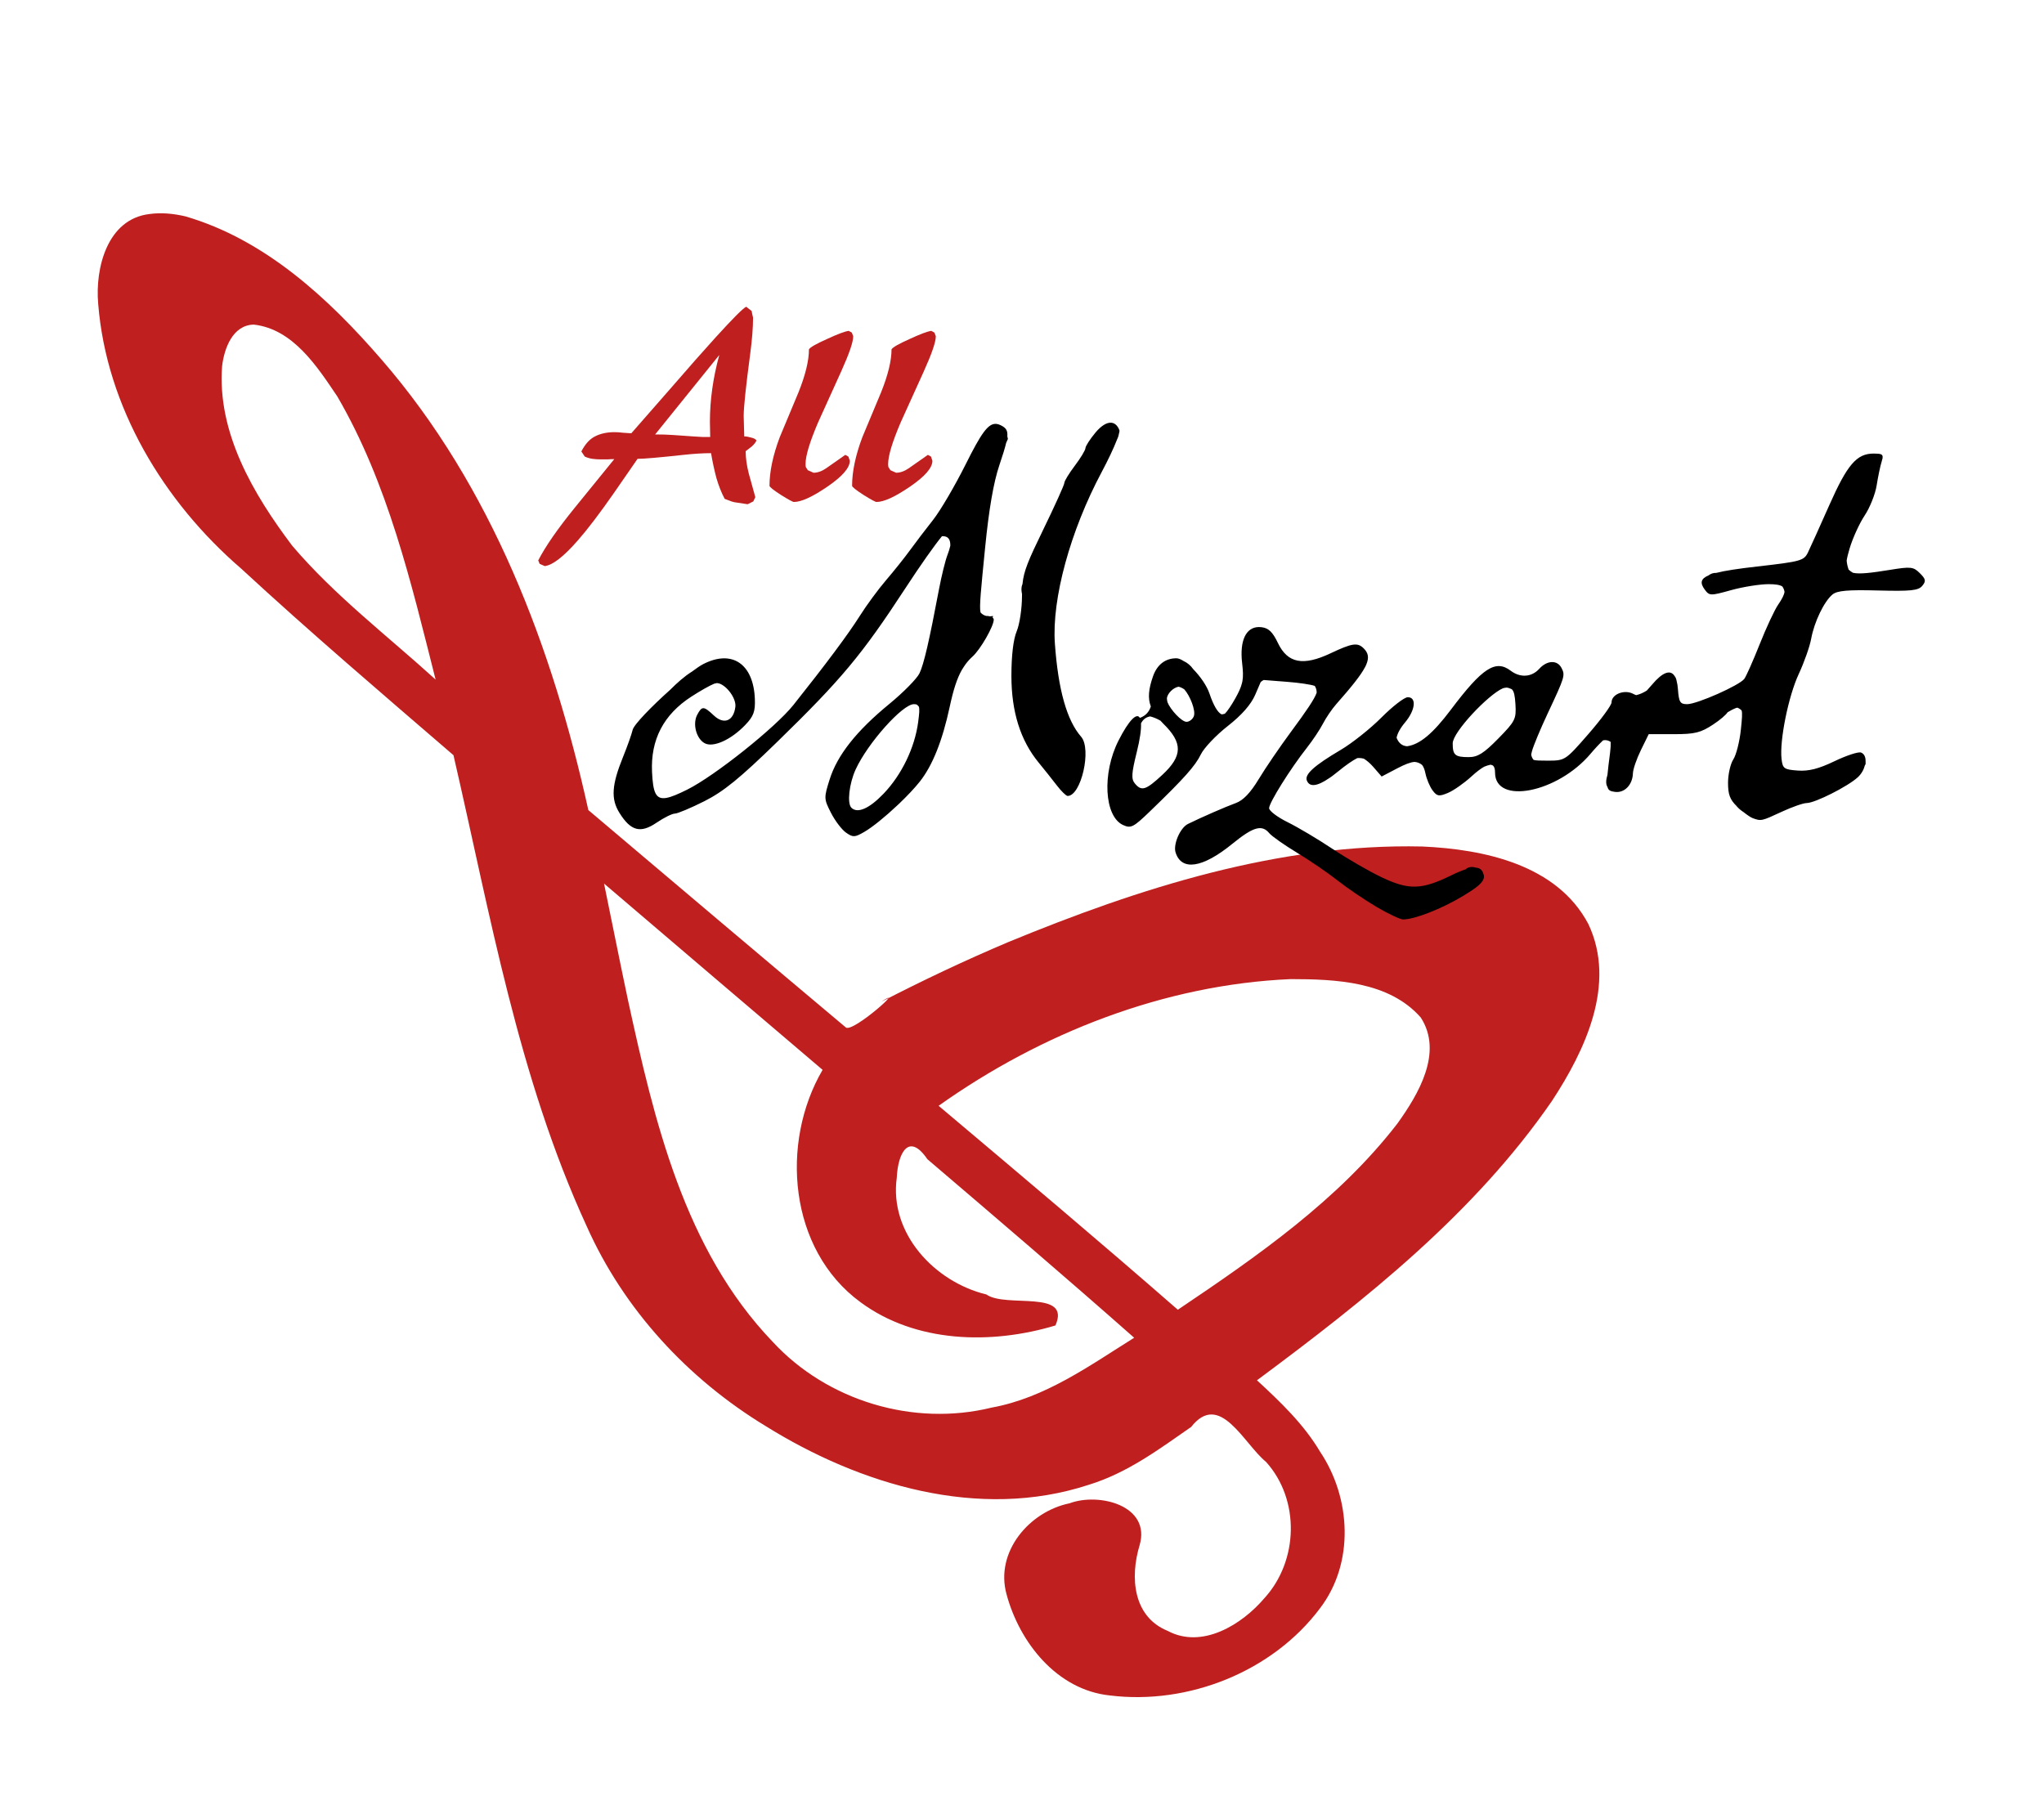
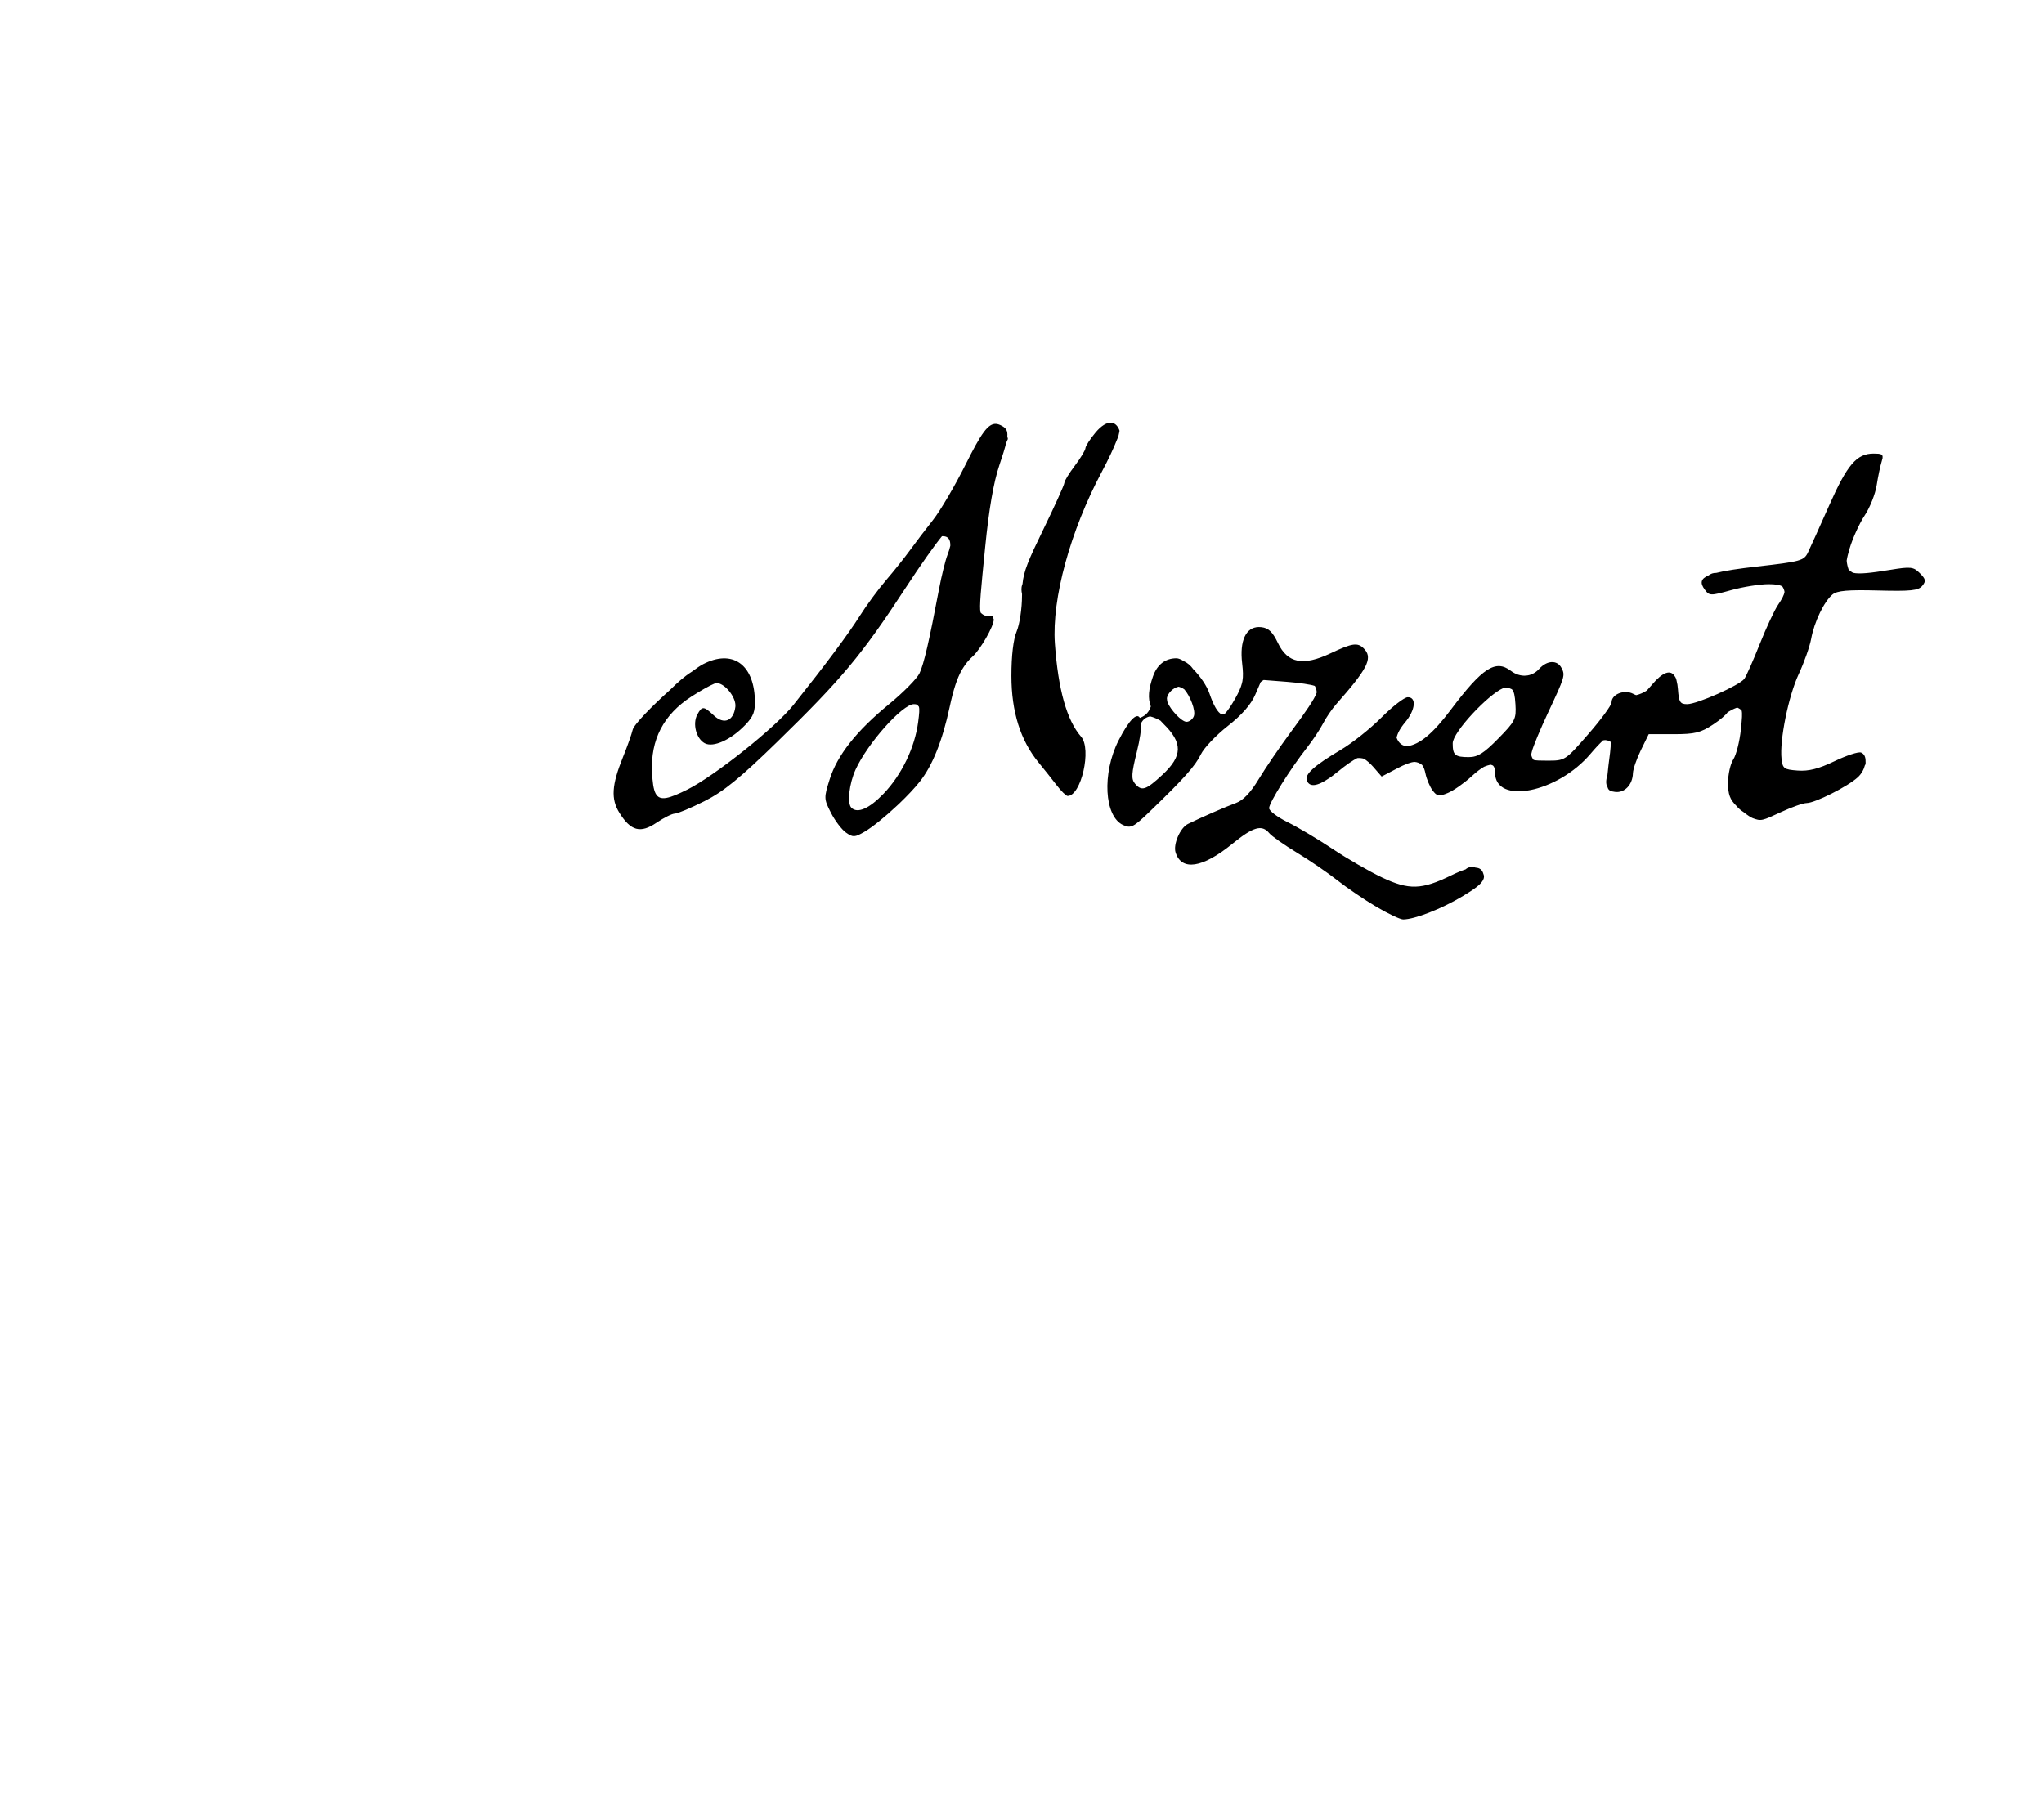
<svg xmlns="http://www.w3.org/2000/svg" xmlns:ns1="http://www.inkscape.org/namespaces/inkscape" xmlns:ns2="http://sodipodi.sourceforge.net/DTD/sodipodi-0.dtd" width="163.407mm" height="145.062mm" viewBox="0 0 579 514" id="svg2" version="1.1" ns1:version="0.91 r13725" ns2:docname="allMozart.svg">
  <defs id="defs4" />
  <ns2:namedview id="base" pagecolor="#ffffff" bordercolor="#666666" borderopacity="1.0" ns1:pageopacity="0.0" ns1:pageshadow="2" ns1:zoom="1" ns1:cx="-131.50003" ns1:cy="258" ns1:document-units="px" ns1:current-layer="layer1" showgrid="false" fit-margin-top="0" fit-margin-left="0" fit-margin-right="0" fit-margin-bottom="0" />
  <g ns1:label="Layer 1" ns1:groupmode="layer" id="layer1" transform="translate(-122.547,-270.181)">
-     <path style="font-style:normal;font-variant:normal;font-weight:normal;font-stretch:normal;font-size:171.058px;line-height:100%;font-family:'Lucida Calligraphy';-inkscape-font-specification:'Lucida Calligraphy';text-align:start;writing-mode:lr-tb;text-anchor:start;display:inline;fill:#c01f1f;fill-opacity:1;stroke:none;stroke-width:1px;stroke-linecap:butt;stroke-linejoin:miter;stroke-opacity:1" d="m 164.854,330.822 c -11.923,1.426 -15.399,15.299 -14.494,25.425 2.327,29.247 18.557,56.116 40.513,75.036 19.604,18.111 39.92,35.43 60.13,52.857 10.403,44.97 18.298,91.156 37.707,133.378 10.495,23.609 28.66,43.28 50.667,56.651 26.746,16.679 60.494,26.838 91.479,16.701 11.054,-3.371 20.096,-10.169 29.102,-16.42 8.133,-10.304 14.861,4.706 21.23,9.913 9.659,10.73 9.171,28.011 -0.455,38.571 -6.381,7.515 -17.67,14.527 -27.443,9.28 -9.761,-3.986 -10.701,-15.073 -7.936,-24.233 3.293,-11.279 -11.497,-15.026 -19.841,-11.898 -11.387,2.33 -21.12,13.746 -17.866,25.699 3.651,13.707 14.282,27.164 29.245,28.732 22.184,2.769 46.108,-6.693 59.583,-24.708 9.788,-12.842 8.788,-31.235 0.016,-44.326 -4.637,-7.822 -11.256,-14.137 -17.885,-20.249 30.802,-22.86 61.577,-47.249 83.544,-79.114 9.424,-14.366 18.331,-33.165 10.347,-50.108 -8.86,-16.861 -29.581,-21.231 -47.096,-22.006 -40.596,-0.912 -80.141,11.779 -117.266,27.09 -12.187,5.158 -24.159,10.818 -35.916,16.892 7.445,-5.077 -8.023,8.813 -10.063,7.292 -24.366,-20.471 -48.661,-41.027 -72.951,-61.589 -10.144,-45.97 -27.382,-91.686 -58.602,-127.657 -15.03,-17.383 -33.052,-34.019 -55.591,-40.565 -3.317,-0.768 -6.771,-1.119 -10.158,-0.643 z m 29.617,31.324 c 11.101,1.283 17.892,11.838 23.639,20.374 14.345,24.652 20.911,52.801 27.833,80.202 -13.69,-12.454 -28.608,-23.799 -40.626,-37.938 -10.964,-14.536 -21.284,-32.002 -19.855,-50.882 0.597,-4.972 2.97,-11.665 9.009,-11.757 z m 99.18,158.357 c 20.644,17.584 41.236,35.228 61.91,52.775 -12.12,20.755 -9.531,50.93 10.662,65.774 15.722,11.671 37.187,12.104 55.293,6.644 4.55,-10.339 -14.044,-4.849 -19.56,-8.784 -14.652,-3.538 -27.584,-17.304 -25.377,-33.113 0.314,-6.949 3.394,-12.948 8.658,-5.214 19.627,16.747 39.245,33.507 58.582,50.59 -12.71,7.961 -25.26,17.045 -40.368,19.79 -22.159,5.447 -46.58,-1.901 -62.056,-18.675 -25.052,-26.143 -33.52,-62.624 -41,-96.94 -2.321,-10.934 -4.477,-21.902 -6.744,-32.848 z M 488.125,547.572 c 12.762,0.013 27.853,0.615 36.881,10.881 6.404,9.891 -0.661,21.742 -6.632,30.054 -16.765,21.706 -39.652,37.568 -62.187,52.737 -22.358,-19.528 -45.07,-38.646 -67.764,-57.781 29.024,-20.609 63.937,-34.337 99.701,-35.891 z" id="path4144" ns1:connector-curvature="0" />
    <path style="fill:#000000;fill-opacity:1" d="m 437.332,389.941 c -1.268,-0.1 -2.835,0.834 -4.459,2.779 -1.555,1.862 -2.838,3.853 -2.854,4.424 -0.015,0.571 -1.365,2.804 -3,4.965 -1.635,2.16 -2.973,4.356 -2.973,4.879 0,0.523 -2.7,6.496 -6,13.273 -4.234,8.696 -5.501,11.703 -5.859,15.355 -0.024,0.079 -0.051,0.157 -0.074,0.236 -0.326,0.829 -0.252,1.72 -0.057,2.637 -10e-4,0.18 -0.01,0.334 -0.01,0.521 0,3.534 -0.675,8.041 -1.5,10.016 -0.958,2.294 -1.5,6.859 -1.5,12.643 0,10.142 2.558,18.286 7.709,24.547 1.535,1.866 3.838,4.758 5.117,6.428 1.279,1.67 2.673,3.037 3.096,3.037 3.839,0 6.87,-13.305 3.824,-16.781 -4.046,-4.617 -6.504,-13.356 -7.43,-26.402 -0.899,-12.668 4.36,-31.925 13.285,-48.639 1.825,-3.417 3.35,-6.67 4.225,-8.916 0.287,-0.602 0.515,-1.199 0.604,-1.748 0.154,-0.549 0.227,-0.964 0.162,-1.133 -0.514,-1.341 -1.32,-2.043 -2.307,-2.121 z m -32.598,0.336 c -2.289,-0.192 -4.258,2.67 -8.67,11.506 -3.016,6.039 -7.159,13.099 -9.207,15.689 -2.048,2.59 -4.981,6.443 -6.518,8.562 -1.537,2.119 -4.593,5.948 -6.793,8.51 -2.2,2.561 -5.557,7.127 -7.459,10.146 -3.203,5.085 -9.597,13.667 -18.785,25.209 -5.087,6.39 -22.307,20.116 -30.102,23.994 -2.55,1.268 -4.436,2.074 -5.838,2.332 -0.004,6.6e-4 -0.008,0.001 -0.012,0.002 -0.004,7.7e-4 -0.008,0.001 -0.012,0.002 -3.077,0.555 -3.808,-1.557 -4.088,-7.281 -0.449,-9.188 3.259,-16.319 11.133,-21.408 2.644,-1.709 5.214,-3.15 6.457,-3.654 0.263,-0.061 0.522,-0.137 0.789,-0.188 0.199,0.015 0.394,0.063 0.59,0.104 2.259,0.676 4.914,4.28 4.633,6.621 -0.484,4.024 -3.235,5.144 -6.076,2.475 -2.893,-2.718 -3.378,-2.743 -4.719,-0.238 -1.384,2.587 -0.281,6.807 2.115,8.09 2.422,1.296 7.448,-0.97 11.479,-5.178 2.369,-2.473 2.861,-3.804 2.723,-7.371 -0.385,-9.96 -6.471,-14.068 -14.627,-9.873 -0.81,0.417 -1.915,1.168 -3.168,2.111 -2.225,1.396 -4.257,3.228 -6.191,5.166 -5.159,4.611 -10.286,9.857 -10.629,11.348 -0.282,1.226 -1.518,4.704 -2.746,7.729 -3.198,7.877 -3.454,11.856 -1.012,15.77 3.227,5.171 5.962,5.904 10.516,2.814 2.094,-1.421 4.431,-2.584 5.193,-2.584 0.762,0 4.531,-1.584 8.375,-3.52 5.424,-2.731 10.029,-6.481 20.572,-16.75 18.286,-17.81 24.044,-24.714 36.389,-43.627 4.268,-6.539 8.257,-12.18 10.332,-14.691 1.891,-0.106 2.408,1.091 2.363,2.707 -0.175,0.788 -0.438,1.652 -0.795,2.566 -0.605,1.548 -1.695,5.964 -2.422,9.814 -2.77,14.665 -4.259,21.091 -5.5,23.732 -0.706,1.503 -4.573,5.433 -8.594,8.732 -9.285,7.62 -14.712,14.489 -16.869,21.348 -1.652,5.251 -1.641,5.521 0.379,9.48 1.143,2.241 3.058,4.761 4.256,5.6 1.966,1.377 2.467,1.359 5.143,-0.184 2.367,-1.365 6.017,-4.358 9.406,-7.553 0.188,-0.173 0.375,-0.347 0.559,-0.523 2.244,-2.149 4.333,-4.353 5.793,-6.197 3.606,-4.553 6.406,-11.56 8.48,-21.225 1.022,-4.761 2.041,-7.956 3.41,-10.381 0.178,-0.286 0.353,-0.573 0.539,-0.855 0.18,-0.273 0.367,-0.542 0.553,-0.812 0.59,-0.788 1.236,-1.5 1.971,-2.164 2.248,-2.033 5.996,-8.571 5.996,-10.459 0,-0.202 -0.117,-0.389 -0.311,-0.549 0.033,-0.159 0.081,-0.316 0.107,-0.477 -0.329,0.068 -0.634,0.095 -0.926,0.102 -0.266,-0.069 -0.555,-0.115 -0.871,-0.115 -0.062,0 -0.103,-0.004 -0.162,-0.004 -0.648,-0.17 -1.173,-0.511 -1.582,-0.979 -0.376,-1.673 0.096,-6.203 1.316,-18.518 1.065,-10.744 2.38,-18.355 4.006,-23.168 0.959,-2.84 1.583,-4.842 1.939,-6.361 0.164,-0.369 0.317,-0.742 0.49,-1.107 -0.03,-0.247 -0.086,-0.498 -0.16,-0.75 0.129,-1.623 -0.384,-2.314 -1.49,-2.934 -0.596,-0.334 -1.142,-0.54 -1.67,-0.584 z m 248.564,8.404 c -4.802,0 -7.452,3.082 -12.574,14.629 -2.652,5.979 -5.367,11.996 -6.033,13.371 -1.138,2.349 -2.007,2.59 -14.406,4 -5.329,0.606 -9.09,1.167 -11.6,1.811 -0.787,-0.047 -1.543,0.234 -2.15,0.697 -2.297,0.98 -2.423,2.198 -1.117,3.984 1.343,1.837 1.598,1.844 7.494,0.205 3.357,-0.933 8.136,-1.697 10.619,-1.697 1.92,0 3.21,0.191 3.912,0.666 0.352,0.519 0.537,1.029 0.604,1.531 -0.126,0.882 -0.74,2.069 -1.826,3.648 -1.004,1.46 -3.345,6.479 -5.203,11.154 -1.858,4.675 -3.819,9.095 -4.357,9.822 -1.366,1.845 -13.397,7.178 -16.193,7.178 -1.995,0 -2.347,-0.57 -2.613,-4.242 -0.066,-0.915 -0.194,-1.681 -0.369,-2.332 -0.088,-0.52 -0.254,-0.986 -0.549,-1.359 -1.192,-1.952 -3.428,-1.165 -6.451,2.436 -0.571,0.68 -1.035,1.203 -1.453,1.643 -0.938,0.593 -1.933,1.054 -3.008,1.303 -0.253,-0.088 -0.519,-0.202 -0.824,-0.365 -2.51,-1.343 -6.152,0.091 -6.152,2.422 0,0.788 -2.955,4.822 -6.568,8.965 -6.55,7.511 -6.584,7.531 -11.609,7.531 -2.031,0 -3.212,-0.02 -3.889,-0.209 -0.387,-0.447 -0.617,-0.963 -0.695,-1.541 0.05,-0.255 0.121,-0.544 0.205,-0.879 0.363,-1.446 2.374,-6.284 4.469,-10.75 4.872,-10.386 4.993,-10.781 3.918,-12.871 -1.199,-2.331 -4.098,-2.217 -6.33,0.25 -2.139,2.363 -5.356,2.575 -8.059,0.531 -4.303,-3.255 -8.026,-0.835 -16.943,11.014 -5.086,6.758 -8.801,9.883 -12.416,10.377 -1.272,-0.081 -2.351,-0.768 -2.977,-2.41 0.226,-1.19 1.029,-2.707 2.395,-4.33 2.945,-3.5 3.333,-7.198 0.75,-7.146 -0.963,0.019 -4.308,2.607 -7.436,5.75 -3.127,3.143 -8.302,7.26 -11.5,9.148 -7.519,4.441 -10.298,6.944 -9.635,8.674 0.752,1.958 2.903,1.706 6.363,-0.664 0.234,-0.154 0.458,-0.305 0.684,-0.469 0.111,-0.081 0.227,-0.171 0.34,-0.256 0.303,-0.229 0.591,-0.45 0.867,-0.68 0.232,-0.184 0.448,-0.339 0.689,-0.539 2.053,-1.697 4.16,-3.144 5.354,-3.723 0.63,-0.056 1.26,0.007 1.867,0.172 0.798,0.486 1.784,1.315 2.641,2.301 l 2.389,2.75 4.529,-2.371 c 2.085,-1.091 3.623,-1.685 4.779,-1.771 0.745,0.051 1.466,0.291 2.15,0.857 0.433,0.551 0.739,1.357 0.963,2.449 0.319,1.56 1.224,3.704 2.01,4.764 1.244,1.679 1.8,1.772 4.32,0.729 1.591,-0.659 4.601,-2.764 6.689,-4.678 1.448,-1.326 2.635,-2.218 3.611,-2.762 0.573,-0.242 1.168,-0.44 1.793,-0.57 0.271,0.055 0.499,0.145 0.705,0.252 0.38,0.345 0.576,0.998 0.576,1.979 0,9.231 17.723,5.741 27.057,-5.328 1.296,-1.537 2.556,-2.871 3.543,-3.799 0.764,-0.182 1.53,0.007 2.16,0.443 0.028,0.815 -0.018,1.842 -0.176,3.057 -0.356,2.738 -0.604,4.741 -0.74,6.268 -0.406,1.341 -0.543,2.583 0.01,3.443 0.26,1.037 0.921,1.22 2.09,1.385 2.723,0.384 5.021,-1.991 5.115,-5.287 0.033,-1.132 1.051,-4.084 2.264,-6.559 l 2.197,-4.482 c 0.01,-0.005 0.018,-0.012 0.027,-0.018 l 7.037,0 c 6.031,0 7.663,-0.401 11.236,-2.764 1.963,-1.298 3.61,-2.713 4.053,-3.438 0.827,-0.514 1.681,-0.96 2.584,-1.287 0.104,0.003 0.217,0.003 0.309,0.012 0.43,0.206 0.785,0.453 1.07,0.736 0.254,0.77 0.128,2.313 -0.197,5.422 -0.355,3.4 -1.32,7.209 -2.143,8.465 -0.823,1.256 -1.496,4.239 -1.496,6.631 0,3.286 0.527,4.736 2.457,6.621 0.013,0.022 0.022,0.046 0.035,0.068 0.581,0.653 1.202,1.166 1.85,1.576 1.073,0.852 2.109,1.554 2.658,1.754 2.378,0.865 2.521,0.834 8.15,-1.787 2.942,-1.37 6.152,-2.495 7.133,-2.5 2.356,-0.013 11.623,-4.686 14.467,-7.295 1.045,-0.959 1.716,-2.206 2.018,-3.395 0.058,-0.1 0.126,-0.189 0.182,-0.291 0.035,-0.312 0.033,-0.588 0.01,-0.844 0.04,-1.164 -0.372,-2.13 -1.291,-2.482 -0.732,-0.281 -4.106,0.822 -7.5,2.451 -4.513,2.166 -7.313,2.877 -10.42,2.652 -3.895,-0.282 -4.277,-0.557 -4.592,-3.307 -0.596,-5.204 1.947,-17.765 4.861,-24.018 1.543,-3.31 3.131,-7.81 3.529,-10 0.869,-4.777 3.658,-10.577 6.035,-12.549 1.325,-1.099 4.336,-1.365 12.914,-1.141 9.272,0.242 11.415,0.019 12.514,-1.305 1.121,-1.351 1.018,-1.904 -0.67,-3.592 -1.823,-1.823 -2.549,-1.905 -8.418,-0.953 -5.438,0.882 -8.727,1.27 -10.541,0.83 -0.419,-0.238 -0.829,-0.516 -1.215,-0.887 -0.31,-0.858 -0.489,-1.708 -0.562,-2.553 0.135,-0.929 0.423,-2.053 0.826,-3.41 0.875,-2.947 2.801,-7.172 4.279,-9.391 1.478,-2.218 3.006,-6.058 3.395,-8.533 0.389,-2.475 1.027,-5.513 1.418,-6.75 0.097,-0.307 0.164,-0.561 0.213,-0.791 0.019,-0.035 0.035,-0.072 0.055,-0.107 -0.01,-0.01 -0.021,-0.018 -0.031,-0.027 0.199,-1.135 -0.362,-1.324 -2.506,-1.324 z m -174.195,49.15 c -3.655,0.059 -5.443,3.9 -4.695,10.262 0.26,2.214 0.323,3.686 0.078,5.064 -0.045,0.201 -0.095,0.409 -0.141,0.617 -0.316,1.262 -0.901,2.522 -1.889,4.289 -1.108,1.983 -2.269,3.668 -2.936,4.318 -0.285,0.091 -0.587,0.156 -0.91,0.193 -1.102,-0.471 -2.322,-2.534 -3.449,-5.877 -0.76,-2.253 -2.63,-4.907 -4.6,-6.926 -0.727,-1.036 -1.67,-1.825 -2.711,-2.295 -0.779,-0.496 -1.496,-0.797 -2.066,-0.797 -3.142,0 -5.473,1.803 -6.633,5.129 -1.254,3.598 -1.512,6.155 -0.607,8.529 -0.48,1.431 -1.366,2.602 -3.117,3.238 -0.816,-1.54 -3.027,0.473 -6.045,6.428 -4.697,9.27 -4.033,21.49 1.301,23.92 2.206,1.005 2.924,0.643 7.549,-3.816 9.713,-9.365 12.906,-12.941 14.488,-16.215 0.874,-1.808 4.292,-5.408 7.596,-8 4.004,-3.141 6.609,-6.113 7.811,-8.91 l 1.533,-3.566 c 0.272,-0.244 0.56,-0.435 0.859,-0.582 l 6.719,0.525 c 3.442,0.27 6.609,0.751 7.744,1.148 0.367,0.574 0.56,1.251 0.531,1.951 -0.625,1.775 -2.794,5.003 -7.332,11.137 -3.099,4.189 -7.18,10.176 -9.068,13.305 -2.347,3.888 -4.405,6.04 -6.5,6.797 -2.808,1.014 -9.911,4.115 -13.566,5.924 -2.192,1.084 -4.223,5.78 -3.494,8.076 1.689,5.322 7.64,4.418 16.059,-2.439 5.951,-4.848 8.385,-5.551 10.48,-3.025 0.709,0.854 4.25,3.348 7.871,5.541 3.621,2.193 8.77,5.716 11.443,7.828 2.673,2.112 7.614,5.469 10.979,7.459 3.365,1.99 6.801,3.613 7.639,3.607 3.264,-0.023 10.81,-2.969 16.82,-6.57 3.395,-2.034 5.057,-3.289 5.691,-4.404 0.004,-0.003 0.009,-0.007 0.014,-0.01 0.033,-0.047 0.048,-0.094 0.076,-0.141 0.021,-0.042 0.051,-0.085 0.068,-0.127 0.294,-0.565 0.285,-1.141 0.047,-1.664 -0.296,-1.115 -1.001,-1.699 -2.188,-1.768 -0.988,-0.312 -2.078,-0.241 -2.844,0.492 -1.151,0.37 -2.502,0.935 -4.1,1.717 -8.349,4.085 -11.931,4.192 -19.562,0.586 -3.575,-1.689 -9.875,-5.325 -14,-8.078 -4.125,-2.753 -9.863,-6.166 -12.75,-7.586 -2.888,-1.42 -5.25,-3.208 -5.25,-3.975 0,-1.543 5.977,-11.102 10.691,-17.1 1.669,-2.124 3.728,-5.211 4.576,-6.861 0.848,-1.65 2.534,-4.125 3.748,-5.5 4.351,-4.929 6.924,-8.139 8.139,-10.453 6.5e-4,-0.001 10e-4,-0.003 0.002,-0.004 0.021,-0.031 0.029,-0.063 0.049,-0.094 0.036,-0.069 0.082,-0.143 0.115,-0.211 0.111,-0.202 0.2,-0.405 0.264,-0.607 0.794,-1.958 0.431,-3.217 -0.783,-4.432 -1.736,-1.736 -3.27,-1.509 -9.387,1.385 -7.786,3.683 -12.165,2.828 -14.914,-2.91 -1.513,-3.157 -2.655,-4.25 -4.688,-4.484 -0.26,-0.03 -0.512,-0.043 -0.756,-0.039 z m -22.693,16.9 c 0.562,0.14 1.104,0.399 1.613,0.756 1.602,1.774 3.307,6.012 2.697,7.602 -0.336,0.875 -1.268,1.592 -2.07,1.592 -1.396,0 -4.585,-3.459 -5.402,-5.578 -0.09,-0.387 -0.143,-0.763 -0.158,-1.129 0.199,-1.401 1.852,-3.007 3.32,-3.242 z m 92.965,0.252 c 0.549,0.085 1.01,0.256 1.426,0.469 0.628,0.61 0.873,1.804 1.021,4.229 0.259,4.218 -0.046,4.829 -4.873,9.75 -4.094,4.173 -5.808,5.25 -8.359,5.25 -3.885,0 -4.546,-0.569 -4.537,-3.916 0.008,-3.165 10.077,-13.832 14.262,-15.607 0.344,-0.089 0.694,-0.158 1.061,-0.174 z m -167.965,4.697 c 0.331,0 0.587,0.034 0.805,0.1 0.241,0.182 0.448,0.382 0.615,0.602 0.229,0.662 0.127,1.924 -0.197,4.369 -0.964,7.266 -4.67,14.938 -9.799,20.291 -4.061,4.238 -7.401,5.693 -9.121,3.973 -1.249,-1.249 -0.628,-6.824 1.207,-10.834 3.399,-7.429 13.267,-18.5 16.49,-18.5 z m 66.943,3.465 c 0.966,0.242 1.959,0.662 2.914,1.211 0.257,0.274 0.49,0.541 0.779,0.824 5.596,5.464 5.533,9.156 -0.25,14.527 -4.68,4.347 -5.883,4.723 -7.785,2.432 -1.047,-1.262 -0.949,-2.871 0.541,-8.854 0.927,-3.723 1.295,-6.459 1.205,-8.158 0.513,-1.014 1.302,-1.759 2.596,-1.982 z" id="path4149" ns1:connector-curvature="0" ns2:nodetypes="cssssscccsssssssssccccccssssssscccsscccsssssssccssssssssccssssssssccsscccsscccsccsscccscccsssccsssccsssscccsccsssscccsssssccscsssccccscccccccsssscccsscccccsccccssccccssscccsscsccccsssssssssscccssscccccccsccsccsccssccsssssccccccsssssssssscscccccccsssssssscccccssscccccsscccccssscccsccsssssccsssscc" />
    <g style="font-style:normal;font-variant:normal;font-weight:100;font-stretch:normal;font-size:80.39px;line-height:125%;font-family:'AR BERKLEY';-inkscape-font-specification:'AR BERKLEY, Thin';text-align:start;letter-spacing:0px;word-spacing:0px;writing-mode:lr-tb;text-anchor:start;fill:#c01f1f;fill-opacity:1;stroke:none;stroke-width:1px;stroke-linecap:butt;stroke-linejoin:miter;stroke-opacity:1" id="text4141">
-       <path d="m 276.856,430.561 -1.447,-0.643 -0.402,-0.965 q 3.055,-5.949 10.37,-14.953 5.547,-6.833 11.174,-13.747 -0.965,0 -1.929,0.08 -0.884,0 -1.769,0 -1.367,0 -2.492,-0.161 -1.125,-0.161 -2.171,-0.643 l -0.965,-1.447 q 1.608,-3.135 3.859,-4.261 2.331,-1.206 5.547,-1.206 1.125,0 2.331,0.161 1.206,0.08 2.412,0.161 1.367,-1.527 10.21,-11.657 8.843,-10.21 13.747,-15.596 7.316,-8.039 8.602,-8.602 l 1.527,1.206 q 0.161,0.965 0.402,1.849 0,4.261 -0.804,10.29 -1.849,13.907 -1.849,17.605 l 0.161,5.788 q 0.884,0 1.929,0.322 1.125,0.241 1.527,0.804 -0.241,0.724 -1.286,1.688 -1.367,1.045 -1.769,1.367 0,2.894 0.884,6.351 0.965,3.457 1.849,6.672 l -0.563,1.206 -1.608,0.804 q -2.814,-0.402 -3.698,-0.563 -0.884,-0.161 -2.814,-0.965 -1.367,-2.572 -2.331,-5.868 -0.884,-3.296 -1.527,-7.074 -3.376,0 -7.798,0.482 -10.29,1.125 -13.023,1.125 -3.376,4.823 -6.672,9.647 -6.11,8.763 -10.21,13.425 -6.029,6.914 -9.406,7.316 z m 44.777,-36.577 2.09,0 -0.08,-4.341 q 0,-9.164 2.653,-18.892 l -18.168,22.509 q 2.814,0 5.065,0.161 7.878,0.563 8.441,0.563 z" style="" id="path4138" />
-       <path d="m 363.837,364.4 0.402,1.045 q 0,2.412 -3.376,9.888 -3.376,7.396 -6.592,14.551 -3.537,8.28 -3.537,11.737 0,0.563 0.08,0.884 0.161,0.241 0.563,0.884 l 1.608,0.724 q 1.769,0 3.618,-1.286 2.653,-1.849 5.386,-3.778 l 0.884,0.482 0.402,1.206 q 0,2.974 -6.351,7.316 -6.351,4.341 -9.486,4.341 -0.482,0 -3.698,-2.01 -3.216,-2.09 -3.216,-2.572 0,-6.029 2.894,-13.747 2.653,-6.351 5.306,-12.702 2.974,-7.396 2.974,-12.219 0.563,-0.884 5.065,-2.894 4.502,-2.09 6.19,-2.331 l 0.884,0.482 z" style="" id="path4140" />
-       <path d="m 387.232,364.4 0.402,1.045 q 0,2.412 -3.376,9.888 -3.376,7.396 -6.592,14.551 -3.537,8.28 -3.537,11.737 0,0.563 0.08,0.884 0.161,0.241 0.563,0.884 l 1.608,0.724 q 1.769,0 3.618,-1.286 2.653,-1.849 5.386,-3.778 l 0.884,0.482 0.402,1.206 q 0,2.974 -6.351,7.316 -6.351,4.341 -9.486,4.341 -0.482,0 -3.698,-2.01 -3.216,-2.09 -3.216,-2.572 0,-6.029 2.894,-13.747 2.653,-6.351 5.306,-12.702 2.974,-7.396 2.974,-12.219 0.563,-0.884 5.065,-2.894 4.502,-2.09 6.19,-2.331 l 0.884,0.482 z" style="" id="path4142" />
-     </g>
+       </g>
  </g>
</svg>